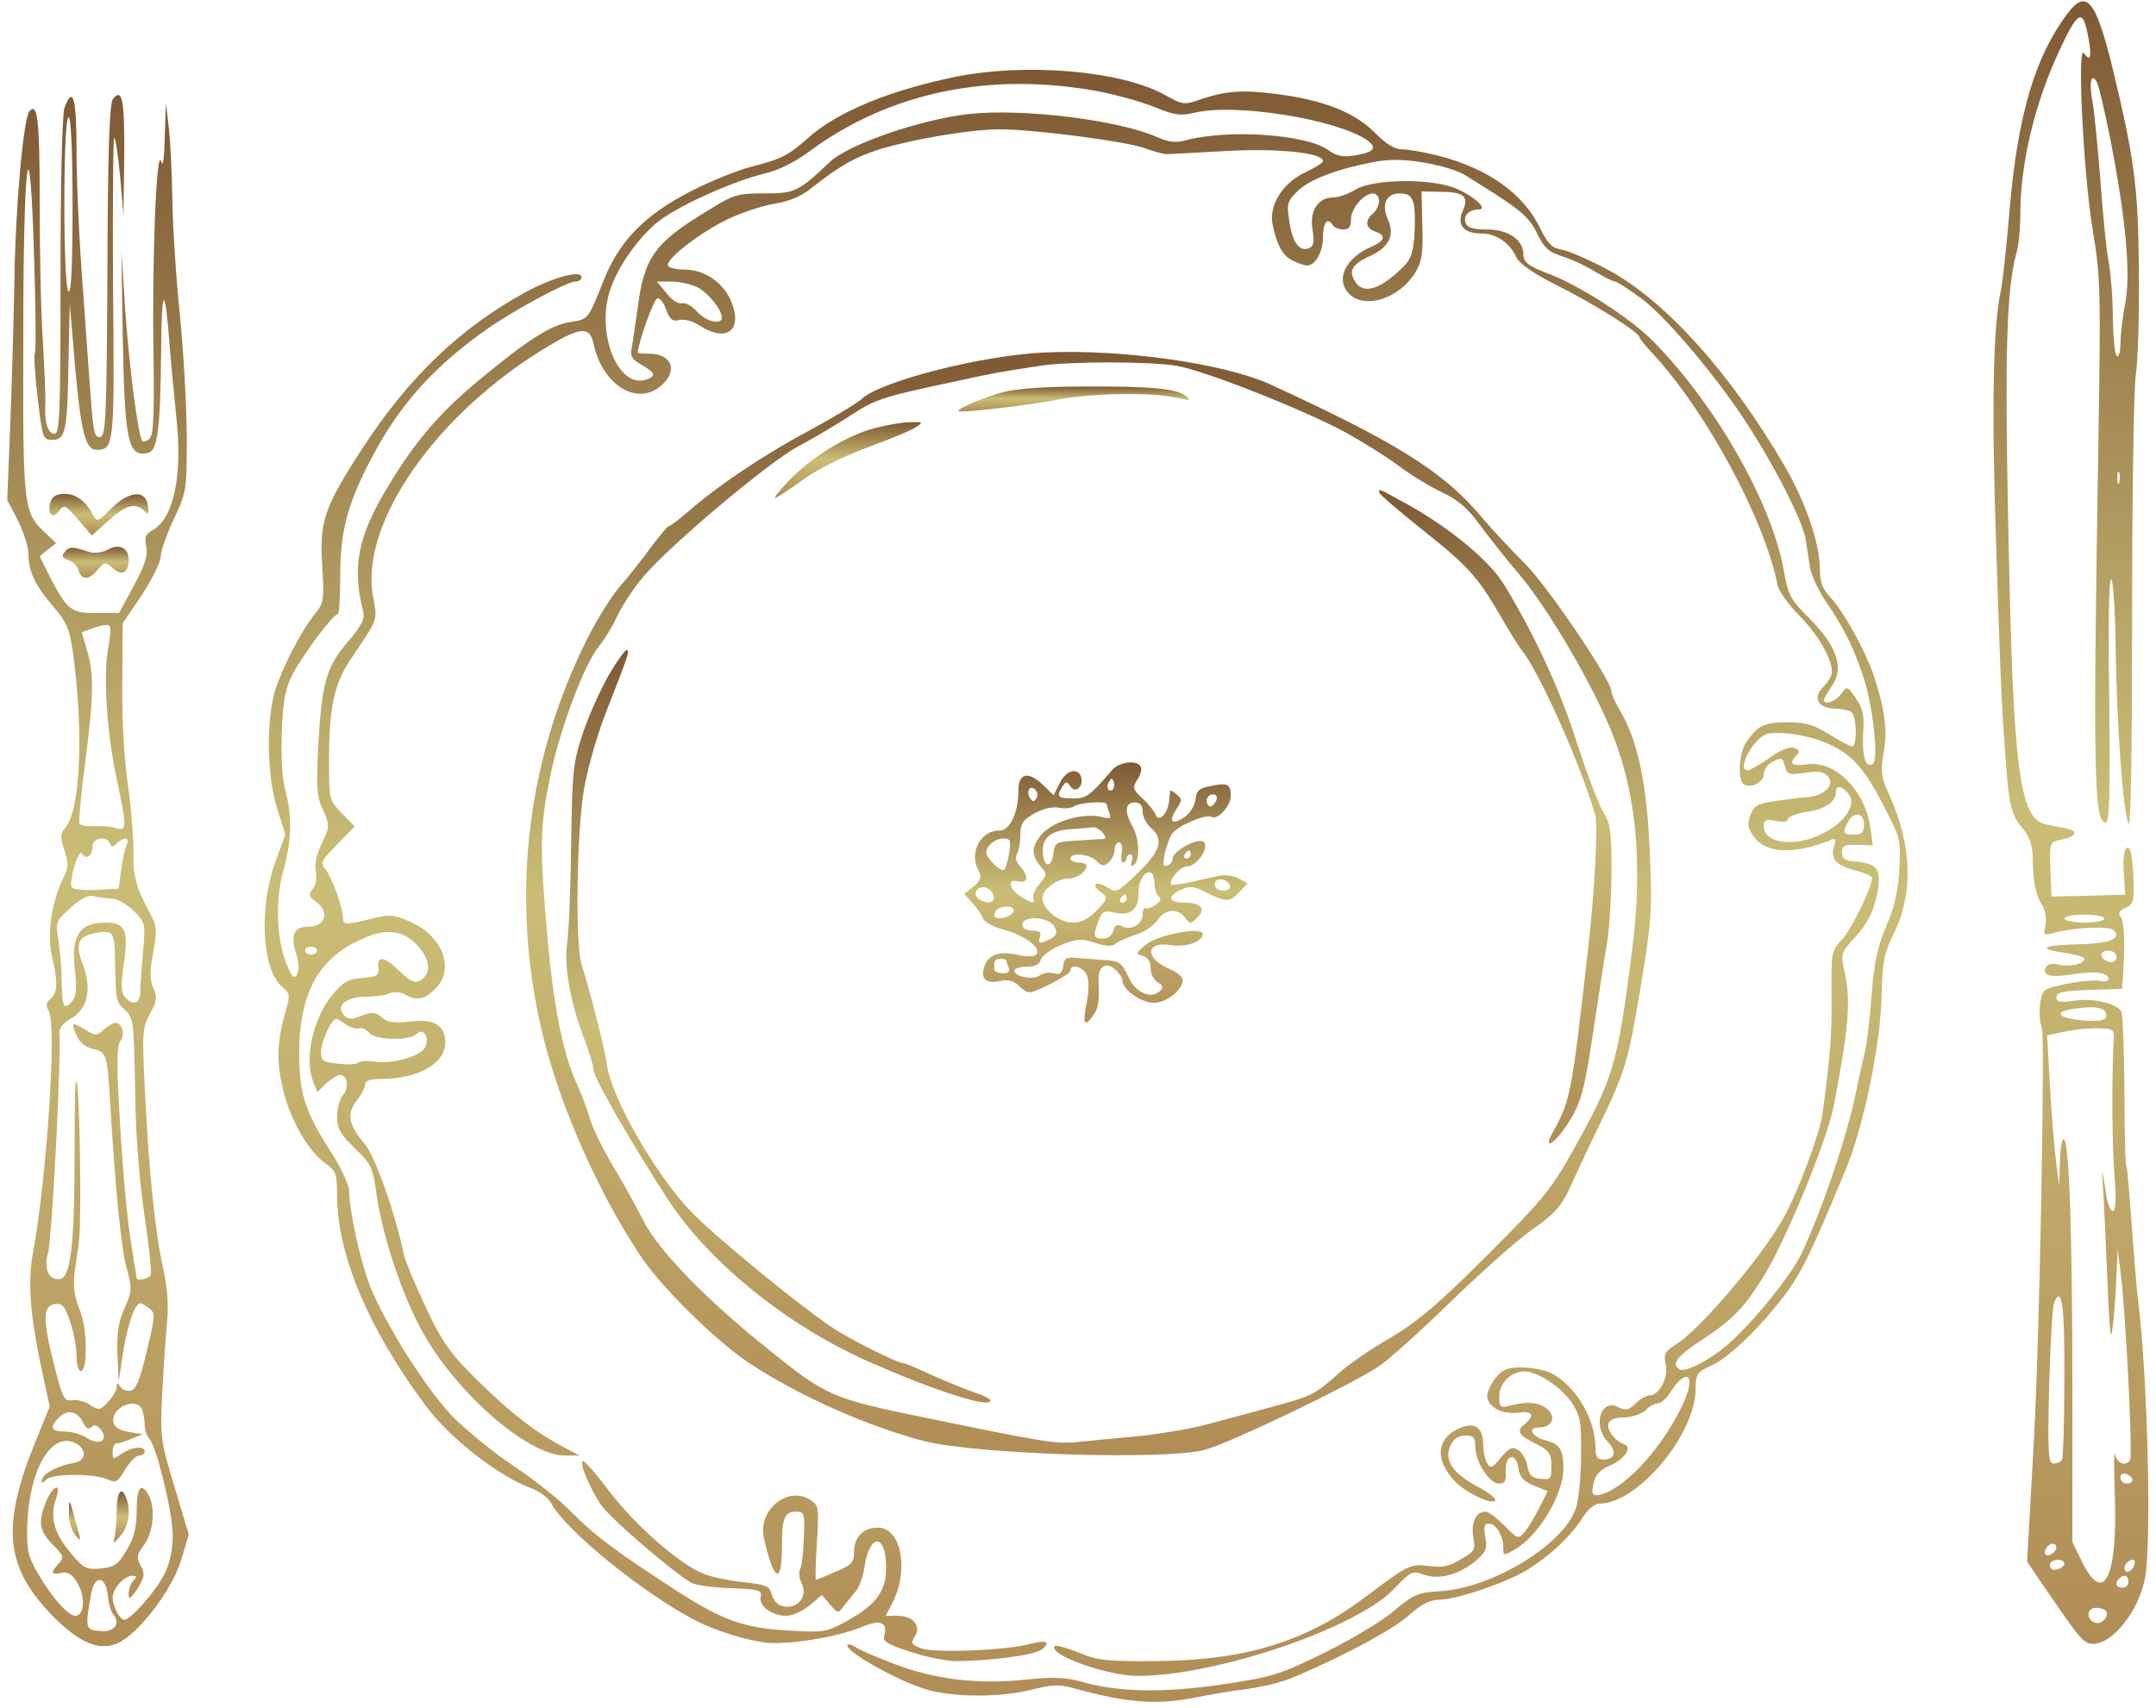
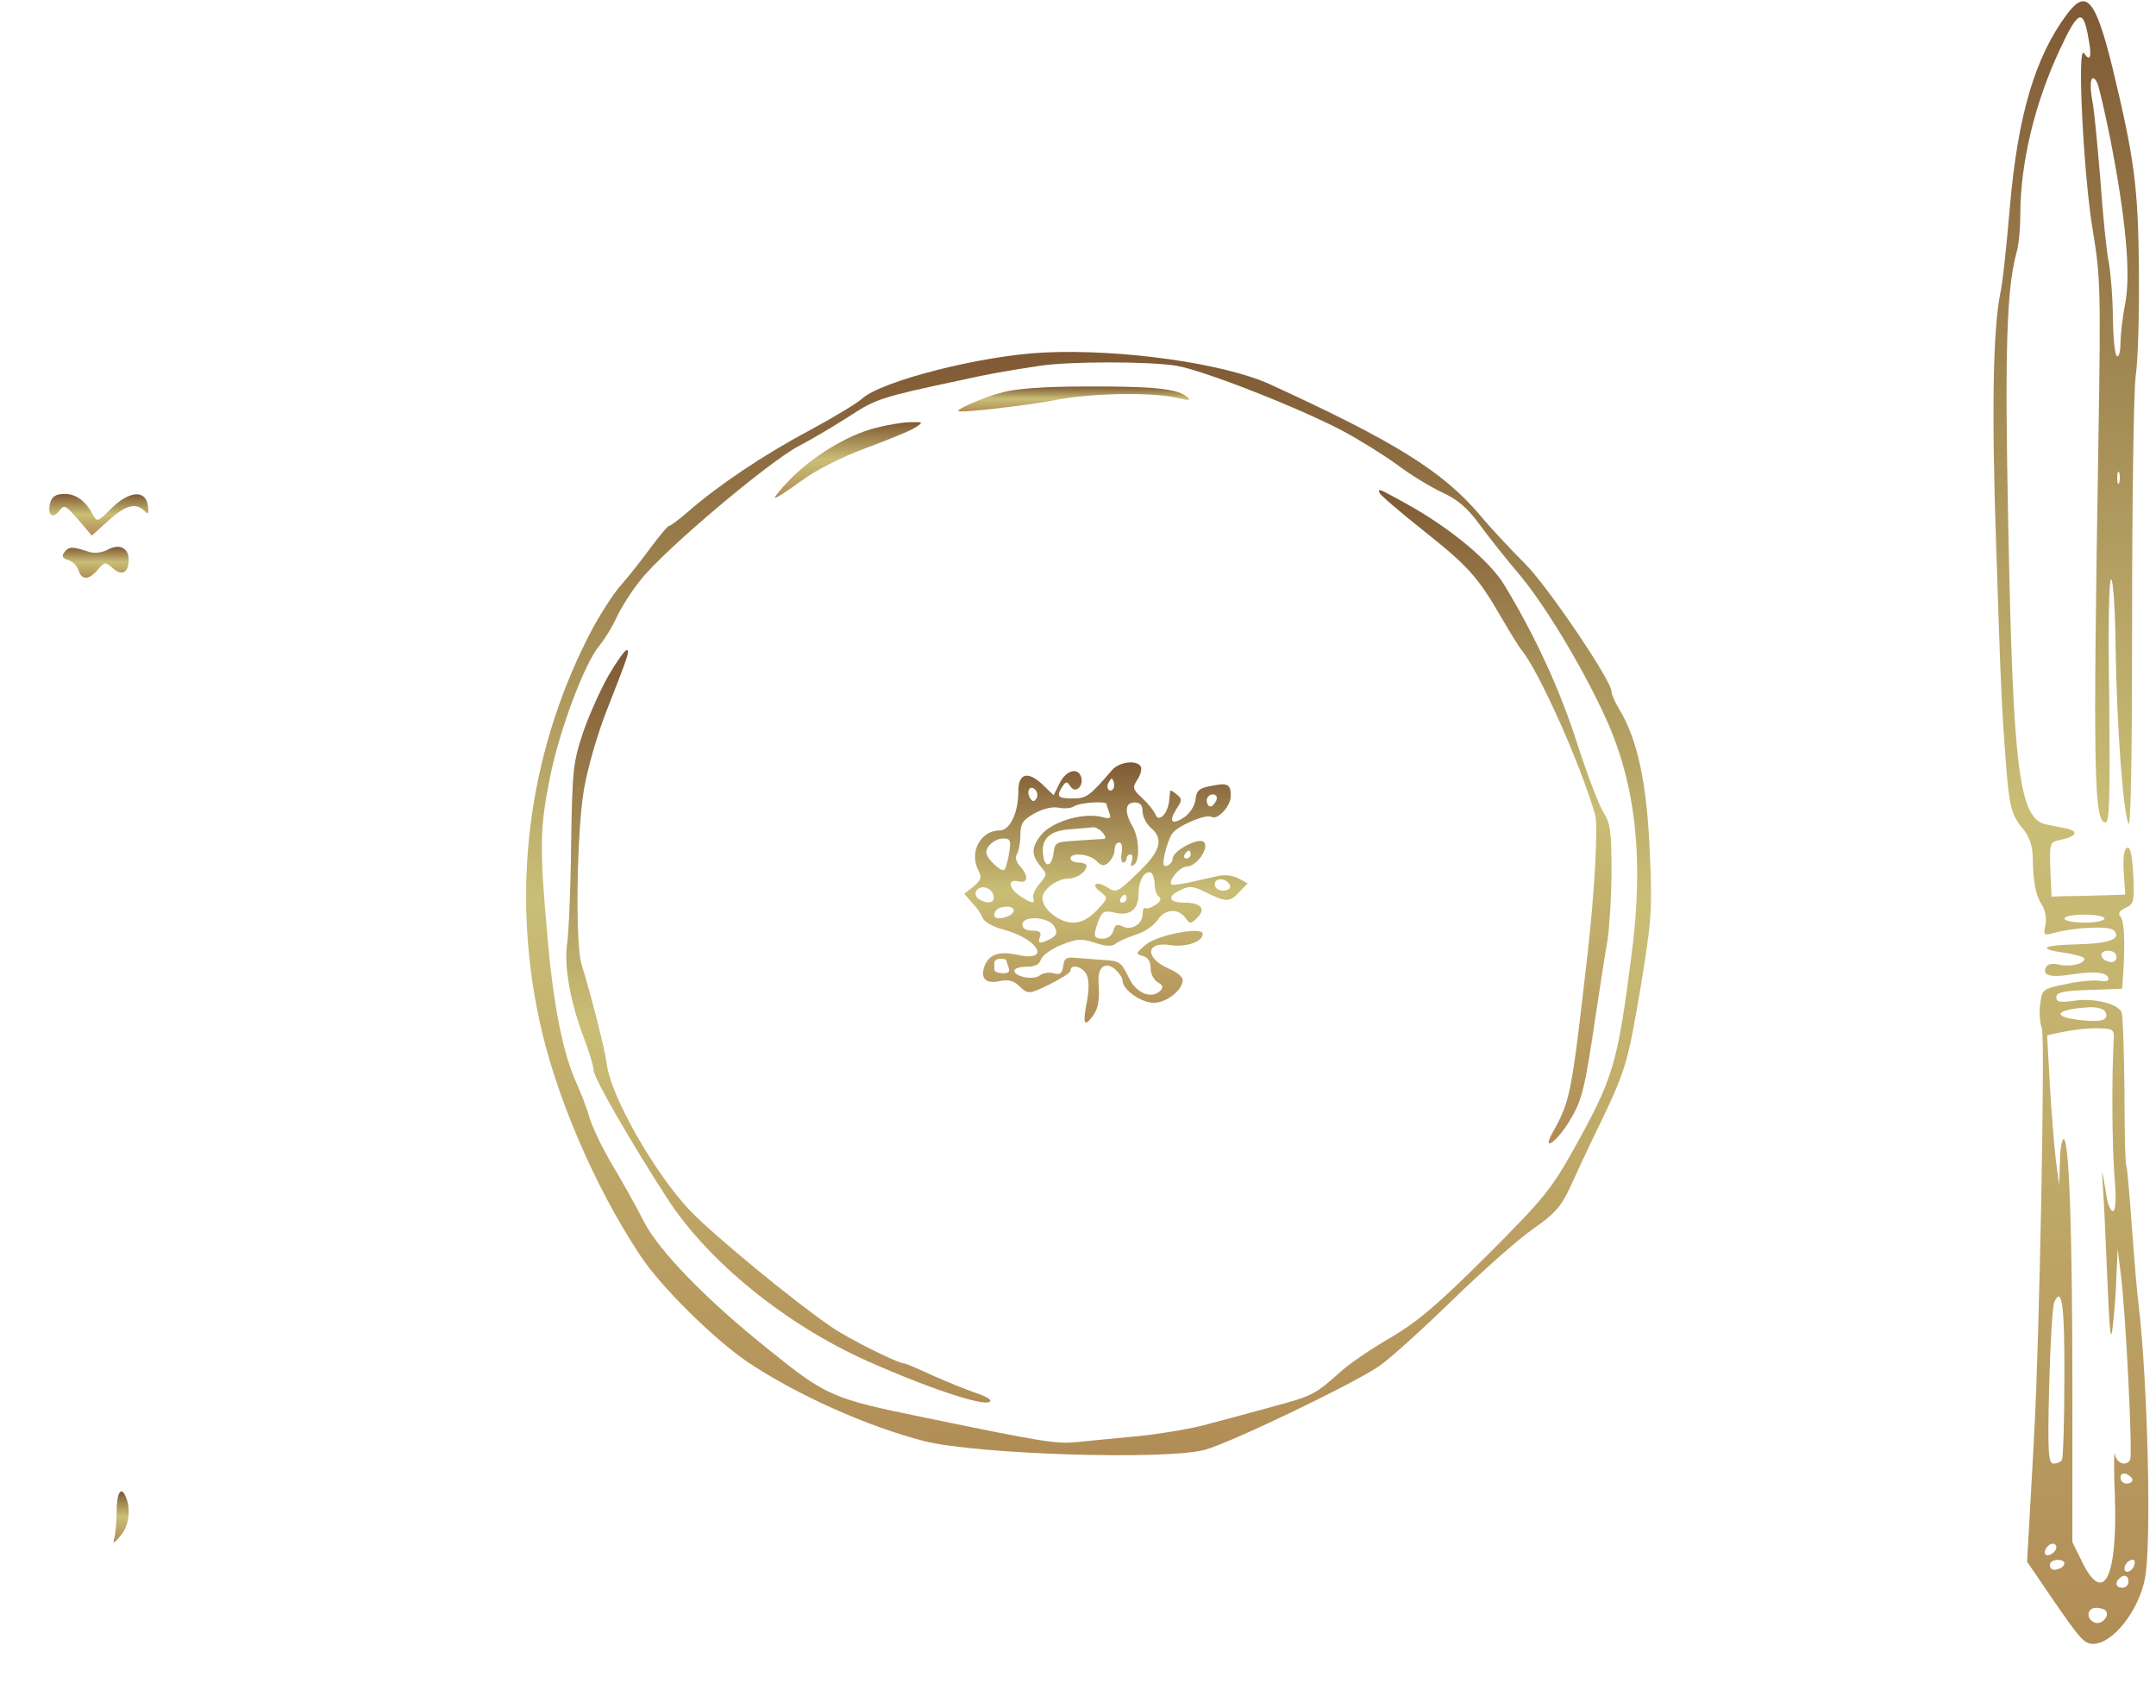
<svg xmlns="http://www.w3.org/2000/svg" width="231" height="183" viewBox="0 0 231 183" fill="none">
  <path d="M221.483 1.493C218.048 6.087 216.201 12.314 215.342 22.19C214.999 26.226 214.569 30.391 214.312 31.465C213.539 35.372 213.367 44.046 213.882 58.731C214.355 73.116 214.441 75.778 214.956 82.176C215.256 86.341 215.557 87.457 216.716 88.788C217.403 89.604 217.747 90.549 217.79 91.751C217.833 94.542 218.09 95.873 218.735 96.904C219.121 97.462 219.293 98.364 219.164 99.094C218.906 100.253 218.949 100.296 220.152 99.953C222.513 99.352 225.991 99.223 226.464 99.695C227.365 100.597 226.034 101.112 222.728 101.198C218.863 101.284 218.176 101.67 221.139 102.1C222.341 102.271 223.329 102.572 223.329 102.744C223.329 103.302 221.783 103.645 220.624 103.388C219.98 103.216 219.422 103.302 219.25 103.603C218.692 104.547 219.679 104.805 222.041 104.418C224.488 104.032 225.905 104.204 225.905 104.934C225.905 105.148 225.476 105.234 224.961 105.105C224.403 105.02 222.814 105.148 221.397 105.449C218.906 105.964 218.82 106.007 218.606 107.467C218.477 108.283 218.52 109.528 218.778 110.215C219.121 111.332 218.52 143.278 217.962 153.412C217.876 155.173 217.661 159.037 217.489 162L217.189 167.367L219.679 171.017C222.857 175.655 223.286 176.17 224.274 176.17C226.335 176.17 229.126 172.692 229.813 169.171C230.543 165.564 230.113 148.002 229.126 139.714C228.997 138.899 228.696 135.335 228.439 131.771C228.181 128.207 227.924 125.201 227.838 125.029C227.709 124.9 227.623 121.251 227.623 116.914C227.58 112.62 227.451 108.798 227.322 108.498C226.979 107.596 224.317 106.909 222.213 107.252C220.667 107.467 220.323 107.381 220.323 106.866C220.323 106.351 221.053 106.179 223.844 106.093L227.365 105.964L227.494 104.247C227.709 100.64 227.58 98.707 227.194 98.235C226.893 97.892 227.065 97.591 227.752 97.29C228.611 96.904 228.696 96.603 228.568 93.769C228.439 91.665 228.267 90.721 227.924 90.85C227.58 90.935 227.451 91.837 227.537 93.426L227.709 95.873L225.09 95.959C223.63 96.002 221.869 96.045 221.139 96.045L219.808 96.088L219.679 93.168C219.593 90.248 219.593 90.248 220.839 89.991C222.47 89.647 222.771 89.089 221.397 88.788C220.796 88.66 219.851 88.488 219.25 88.359C216.33 87.758 215.686 82.648 215.171 56.369C214.784 37.476 214.999 31.078 216.029 27.171C216.287 26.355 216.459 24.508 216.459 23.091C216.459 17.466 218.005 11.025 220.753 5.186C222.685 1.063 223.2 0.892 223.758 4.069C224.145 6.087 223.973 6.689 223.286 5.701C222.513 4.627 223.243 18.926 224.231 24.723C225.047 29.618 225.09 31.078 224.832 47.137C224.231 83.163 224.36 88.144 225.605 88.144C226.034 88.144 226.077 85.096 225.991 75.005C225.862 67.19 225.948 61.951 226.206 62.08C226.421 62.209 226.635 65.558 226.678 69.552C226.807 77.796 227.451 86.856 228.052 88.273C228.31 88.874 228.439 80.802 228.439 66.245C228.439 53.621 228.611 41.899 228.825 40.267C229.083 38.592 229.212 33.483 229.169 28.888C229.083 20 228.696 17.037 226.335 7.247C224.531 -0.053 223.544 -1.255 221.483 1.493ZM226.077 14.761C227.752 23.306 228.31 29.232 227.709 32.495C227.408 33.998 227.194 35.93 227.194 36.789C227.194 37.691 227.022 38.292 226.807 38.163C226.592 38.034 226.421 36.231 226.378 34.17C226.378 32.066 226.163 29.403 225.948 28.158C225.691 26.956 225.304 23.005 225.047 19.356C224.746 15.749 224.403 11.927 224.188 10.854C223.801 8.835 224.059 7.719 224.66 8.793C224.875 9.136 225.476 11.841 226.077 14.761ZM227.065 51.732C226.936 52.032 226.85 51.818 226.85 51.217C226.85 50.615 226.936 50.401 227.065 50.658C227.151 50.959 227.151 51.474 227.065 51.732ZM225.476 98.45C225.476 98.665 224.531 98.879 223.329 98.879C222.17 98.879 221.182 98.665 221.182 98.45C221.182 98.192 222.17 98.02 223.329 98.02C224.531 98.02 225.476 98.192 225.476 98.45ZM226.764 102.572C226.764 102.958 226.464 103.173 226.034 103.087C224.961 102.873 224.832 101.885 225.862 101.885C226.378 101.885 226.764 102.143 226.764 102.572ZM225.605 108.498C225.948 109.356 225.133 109.571 222.771 109.313C219.593 108.927 220.366 108.111 224.016 107.939C224.832 107.939 225.476 108.154 225.605 108.498ZM226.464 111.546C226.249 115.454 226.292 122.753 226.55 126.017C226.764 128.55 226.678 129.795 226.378 129.795C226.163 129.795 225.862 129.151 225.734 128.378C225.218 125.244 225.133 124.943 225.304 127.004C225.39 128.164 225.605 132.629 225.777 136.88C226.034 143.021 226.163 144.094 226.378 142.033C226.55 140.616 226.721 138.212 226.764 136.666L226.893 133.875L227.237 136.623C227.752 140.616 228.525 155.988 228.224 156.461C227.795 157.191 226.807 156.847 226.592 155.86C226.507 155.344 226.464 157.32 226.592 160.282C226.893 168.956 225.433 172.048 223.157 167.539L222.041 165.263V149.161C222.041 131.9 221.697 122.066 221.096 122.066C220.924 122.066 220.71 123.183 220.71 124.514L220.624 127.004L220.28 124.428C220.109 123.011 219.808 119.404 219.636 116.398L219.336 110.945L220.366 110.73C222.084 110.344 223.887 110.129 225.261 110.215C226.421 110.258 226.55 110.387 226.464 111.546ZM221.182 147.787C221.182 152.339 221.053 156.246 220.924 156.461C220.796 156.675 220.409 156.847 220.023 156.847C219.465 156.847 219.379 155.817 219.55 148.56C219.679 144.051 219.894 139.972 220.109 139.543C220.924 137.696 221.225 140.015 221.182 147.787ZM228.482 158.608C228.482 158.822 228.181 158.994 227.838 158.994C227.494 158.994 227.194 158.694 227.194 158.35C227.194 157.964 227.451 157.835 227.838 157.964C228.181 158.135 228.482 158.393 228.482 158.608ZM220.323 165.822C220.323 166.337 219.465 166.895 219.164 166.594C218.863 166.294 219.422 165.435 219.937 165.435C220.152 165.435 220.323 165.607 220.323 165.822ZM221.182 167.539C221.182 168.054 219.98 168.484 219.722 168.054C219.593 167.84 219.593 167.582 219.765 167.41C220.152 167.024 221.182 167.11 221.182 167.539ZM228.654 167.797C228.396 168.484 227.623 168.698 227.623 168.097C227.623 167.625 228.095 167.153 228.525 167.153C228.739 167.153 228.782 167.453 228.654 167.797ZM228.052 169.514C228.052 169.858 227.752 170.158 227.408 170.158C226.721 170.158 226.55 169.643 227.065 169.171C227.537 168.656 228.052 168.827 228.052 169.514ZM225.648 172.649C226.034 173.25 225.133 174.152 224.445 173.894C223.458 173.508 223.587 172.305 224.574 172.305C225.047 172.305 225.519 172.477 225.648 172.649Z" fill="url(#paint0_linear_927_392)" />
-   <path d="M102.155 8.277C95.199 9.737 89.789 11.97 86.654 14.718C84.379 16.736 83.734 17.037 80.385 17.895C78.925 18.282 75.963 19.484 73.901 20.558C69.092 23.048 66.387 25.796 64.712 29.961C62.995 34.298 63.038 34.212 61.105 34.513C59.13 34.77 56.468 36.445 51.315 40.739C47.021 44.303 44.402 47.395 41.482 52.29C38.348 57.485 37.703 60.749 38.906 65.515C39.12 66.288 38.734 67.061 37.274 68.778C34.955 71.484 34.483 73.115 34.097 79.986C33.882 84.408 33.925 85.396 34.612 86.813C35.342 88.488 35.342 88.573 34.483 90.377C33.925 91.536 33.667 92.653 33.839 93.426C33.968 94.113 33.839 94.885 33.495 95.272C33.023 95.873 33.066 96.088 33.925 96.689C35.342 97.762 34.827 99.308 33.066 99.308C31.477 99.308 31.091 100.167 31.735 102.228C32.036 103.13 32.078 103.989 31.821 104.418C31.52 104.976 31.306 104.762 30.747 103.43C29.631 100.725 29.459 96.517 30.361 93.297C31.263 90.076 31.306 87.457 30.576 84.709C30.232 83.549 30.103 81.102 30.189 78.483C30.318 75.048 30.576 73.802 31.349 72.257C32.465 70.153 35.685 65.816 36.201 65.816C36.33 65.816 36.458 63.926 36.458 61.608C36.458 56.798 37.274 53.836 40.022 48.683C42.985 43.187 46.549 39.236 52.217 35.243C55.094 33.225 60.762 30.176 61.621 30.176C62.007 30.176 62.308 29.961 62.308 29.704C62.308 28.888 59.302 29.704 56.339 31.292C49.297 35.157 43.844 40.353 38.777 48.125C34.698 54.437 34.225 55.854 34.526 60.706C34.741 64.227 34.698 64.613 33.796 65.73C32.336 67.49 30.232 71.526 29.459 74.06C28.515 77.28 28.6 83.12 29.674 86.598L30.576 89.432L29.459 92.481C27.699 97.462 28.085 104.032 30.275 105.792C31.048 106.436 31.091 106.694 30.662 108.154C29.674 111.546 29.588 113.693 30.318 116.742C31.134 120.091 33.023 123.354 34.87 124.685C36.029 125.501 36.115 125.802 36.115 128.206C36.158 134.518 39.464 142.333 45.519 150.535C48.095 154.056 53.376 158.178 56.855 159.466C57.799 159.81 58.787 160.54 59.087 161.141C60.547 163.975 69.092 170.888 74.546 173.679C76.606 174.753 79.956 175.783 82.06 176.041C84.464 176.298 89.789 175.44 92.322 174.366C94.341 173.507 95.156 173.851 94.727 175.354C94.555 175.912 95.156 176.255 97.561 177.028C99.236 177.587 101.425 178.016 102.413 178.016C105.977 178.016 110.786 177.372 111.559 176.814C112.676 175.998 112.117 175.697 110.4 176.17C107.995 176.857 100.051 177.2 98.677 176.642C97.647 176.255 97.561 176.084 98.033 175.354C98.72 174.237 97.819 173.164 96.187 173.164H94.899L95.586 171.833C97.432 168.312 96.573 163.717 94.083 163.717C92.494 163.717 91.507 164.705 91.507 166.336C91.507 167.453 91.249 167.711 89.531 168.441C88.458 168.913 87.513 169.299 87.427 169.299C87.341 169.299 87.384 167.882 87.47 166.165C87.771 161.57 87.728 161.398 86.955 160.84C84.55 159.08 81.158 161.742 81.845 164.834C82.876 169.428 83.777 169.943 83.777 165.864C83.777 162.73 84.035 162 85.28 162C86.182 162 86.225 162.171 86.139 164.662C86.096 166.165 85.924 167.711 85.753 168.097C85.581 168.483 85.624 169.128 85.838 169.557C86.697 171.103 85.323 172.692 83.606 172.047C83.219 171.919 82.79 171.36 82.661 170.802C82.446 169.986 82.06 169.815 79.612 169.557C78.067 169.385 76.134 168.999 75.275 168.612C72.699 167.539 68.062 163.46 65.271 159.81C63.854 157.92 62.565 156.46 62.437 156.589C62.093 156.89 63.124 159.294 64.326 161.184C65.271 162.644 72.227 168.612 74.116 169.643C74.631 169.9 76.521 170.158 78.367 170.201C81.33 170.33 81.673 170.416 81.502 171.103C81.244 172.09 82.704 173.164 84.25 173.164C84.894 173.164 86.01 172.649 86.74 172.047L88.071 170.931L88.93 171.962C89.789 172.949 89.789 172.949 90.433 172.09C90.82 171.618 91.378 170.888 91.721 170.502C92.065 170.072 92.494 168.913 92.623 167.925C93.181 164.232 94.942 164.318 94.942 168.011C94.942 170.545 93.825 172.047 90.648 173.765C88.544 174.924 88.157 174.967 84.679 174.753C79.698 174.495 77.465 173.679 72.398 170.416C65.915 166.208 63.725 164.576 61.277 162.086C60.075 160.84 57.241 158.564 54.965 157.062C52.732 155.559 49.727 153.111 48.31 151.608C45.476 148.56 41.353 141.99 39.679 137.911C38.648 135.334 37.446 129.924 37.403 127.605C37.403 127.004 36.587 125.244 35.642 123.741C32.98 119.661 32.207 117.6 32.078 114.165C31.821 106.866 33.839 102.786 38.863 100.596C41.482 99.394 43.371 99.695 44.917 101.541C46.12 103.001 46.206 104.332 45.046 105.062C44.445 105.406 44.016 105.234 42.856 104.117C41.182 102.486 40.366 102.357 40.538 103.688C40.623 104.547 40.409 104.676 38.82 104.804C37.317 104.933 36.759 105.234 35.685 106.522C33.538 109.098 32.594 113.349 33.538 115.883L34.011 117.042L34.955 116.098C35.514 115.625 36.158 115.196 36.415 115.196C37.231 115.196 37.446 116.57 36.759 117.343C36.415 117.729 36.115 118.76 36.115 119.619C36.115 120.95 36.458 121.551 38.004 123.054C39.765 124.728 39.936 125.115 40.323 127.863C40.967 132.5 43.157 139.07 45.433 143.02C49.083 149.461 56.64 155.988 60.504 155.988H62.093L60.376 155.086C57.198 153.369 54.836 151.522 51.272 148.044C48.181 144.996 47.451 143.965 45.604 140.058C44.445 137.61 43.414 135.12 43.286 134.518C42.384 130.096 40.151 123.827 39.078 122.581C37.36 120.606 37.102 119.361 38.219 117.944C38.734 117.3 39.12 116.527 39.12 116.226C39.12 115.797 39.679 115.625 40.967 115.625C44.788 115.625 47.708 113.951 47.708 111.761C47.708 109.871 46.506 109.141 43.93 109.485C42.169 109.657 41.525 109.571 40.924 109.055C40.28 108.454 39.936 108.411 38.777 108.841C37.703 109.27 37.317 109.27 36.888 108.841C35.9 107.853 37.059 106.823 39.163 106.823C40.194 106.823 41.396 106.651 41.783 106.436C42.169 106.264 42.856 106.307 43.371 106.565C44.66 107.295 45.519 107.123 46.635 105.964C48.782 103.86 47.451 100.339 43.973 98.793C42.212 98.02 41.74 97.977 40.022 98.406C37.102 99.136 36.759 99.136 36.759 98.45C36.759 97.29 35.557 93.984 34.87 93.168C34.311 92.481 34.397 92.266 36.115 90.506L38.004 88.573L36.63 87.156C35.256 85.739 35.256 85.697 35.256 81.403C35.256 75.863 35.814 73.287 37.532 70.711C40.581 66.159 40.452 66.588 39.979 63.969C38.477 56.068 46.85 44.131 58.916 37.003C62.222 35.028 63.209 34.985 63.596 36.832C64.498 41.169 68.147 43.53 70.724 41.426C72.699 39.837 72.055 37.905 69.564 37.905C68.877 37.905 68.319 37.862 68.319 37.776C68.534 36.273 70.037 32.108 70.423 31.979C70.681 31.894 71.11 32.409 71.368 33.182C71.754 34.255 72.055 34.47 72.785 34.298C73.343 34.169 74.245 34.427 74.975 34.899C77.809 36.746 79.612 35.415 78.367 32.366C77.551 30.305 75.49 28.888 73.343 28.888C72.484 28.888 71.712 28.716 71.583 28.501C71.153 27.857 75.318 24.68 78.281 23.349C79.784 22.662 81.974 21.975 83.133 21.803C84.507 21.588 85.881 21.03 86.912 20.171C90.046 17.724 91.549 16.865 94.212 16.006C97.733 14.933 103.959 13.859 107.093 13.859C110.786 13.859 120.662 15.147 122.637 15.877C123.582 16.221 124.656 16.521 124.999 16.521C125.343 16.521 128.263 16.349 131.483 16.178C137.065 15.877 141.745 16.392 141.745 17.251C141.745 17.466 140.93 17.938 139.985 18.411C137.537 19.484 135.949 21.889 136.335 23.993C136.807 26.311 137.452 27.471 138.611 27.986C139.169 28.244 139.813 28.458 140.028 28.458C140.93 28.458 141.745 26.998 141.745 25.41C141.745 23.821 142.261 23.22 142.819 24.165C142.948 24.379 143.463 24.594 143.935 24.594C144.537 24.594 144.751 24.293 144.751 23.52C144.751 22.318 146.125 20.729 147.113 20.729C147.456 20.729 147.757 21.073 147.757 21.545C147.757 21.975 147.456 22.576 147.113 22.876C146.211 23.606 146.297 24.465 147.328 24.809C148.53 25.195 148.401 25.796 147.027 26.397C144.064 27.643 142.991 30.09 144.665 31.593C146.383 33.139 149.947 31.936 151.622 29.231C152.351 28.029 152.48 27.213 152.394 24.165L152.309 20.515L154.327 20.558C156.86 20.558 157.418 21.073 156.731 22.576C156.044 24.079 156.817 25.023 158.706 25.023C160.295 25.023 161.712 25.968 162.485 27.6C162.829 28.287 164.374 29.36 166.865 30.605C170.729 32.538 175.668 35.629 175.668 36.145C175.668 36.273 176.312 37.089 177.085 37.905C182.881 44.174 189.108 55.768 190.482 62.81C190.61 63.368 191.641 64.828 192.8 65.987C194.818 68.049 196.278 70.582 196.278 72.042C196.278 72.385 195.849 73.115 195.334 73.631C194.174 74.79 194.775 75.906 196.579 75.949C197.266 75.949 198.039 76.121 198.339 76.293C198.941 76.679 199.026 79.986 198.425 79.986C198.211 79.986 197.094 79.384 195.978 78.697C194.346 77.667 193.487 77.409 191.555 77.409C189.022 77.409 188.292 77.753 187.089 79.556C186.316 80.716 186.145 83.635 186.832 84.065C187.605 84.537 188.979 83.807 188.979 82.991C188.979 82.519 189.365 81.961 189.795 81.703C190.911 81.102 190.997 81.145 191.254 82.175C191.469 82.991 191.684 83.077 193.401 82.82C194.861 82.605 195.42 82.691 195.849 83.206C196.622 84.151 195.463 85.31 193.573 85.439C192.843 85.482 191.254 85.697 190.052 85.868C188.249 86.169 187.862 86.383 187.519 87.414C187.175 88.359 187.261 88.788 187.991 89.776C189.236 91.45 192.285 91.579 196.021 90.076C196.665 89.776 196.751 89.862 196.536 90.592C196.064 92.009 196.665 92.739 198.683 93.254C199.714 93.511 200.572 93.898 200.572 94.07C200.572 95.1 198.382 99.566 197.395 100.639C196.235 101.885 196.192 102.013 196.235 106.737C196.278 110.945 196.107 113.178 195.248 119.49C194.904 121.637 192.586 127.906 191.04 130.611C188.807 134.647 182.108 142.505 179.661 144.008C178.373 144.824 178.244 145.082 178.459 146.198C178.802 147.615 177.772 149.547 176.741 149.547C176.397 149.547 175.71 149.934 175.238 150.406C174.508 151.136 174.208 151.179 173.478 150.835C171.545 149.762 170.558 152.725 172.275 154.528C173.263 155.602 173.048 156.418 171.76 156.418C171.159 156.418 170.944 156.117 170.944 155.215C170.944 152.081 168.883 148.56 166.178 147.143C165.534 146.842 164.117 146.541 163.043 146.541C161.498 146.541 160.982 146.756 160.252 147.658C159.737 148.302 159.351 149.161 159.351 149.59C159.351 150.75 160.896 151.608 162.614 151.394C164.16 151.179 164.503 151.651 163.43 152.553C162.442 153.369 162.614 153.755 164.503 154.7C166.006 155.473 166.221 155.773 166.221 157.105C166.221 158.522 166.135 158.607 165.062 158.479C164.117 158.393 163.816 158.092 163.645 157.105C163.516 156.418 163.086 155.645 162.657 155.387C162.013 155.001 161.712 155.129 160.811 156.203C159.952 157.276 159.694 157.405 159.351 156.847C159.136 156.503 158.921 155.602 158.921 154.872C158.921 153.068 158.105 152.381 156.56 152.982C153.897 154.013 153.64 156.418 155.915 158.779C157.204 160.11 160.209 161.441 160.209 160.711C160.209 160.497 159.265 159.81 158.105 159.209C155.572 157.792 154.713 156.46 155.4 154.915C155.744 154.185 156.259 153.841 156.989 153.841C157.891 153.841 158.062 154.056 158.062 155.001C158.062 156.632 159.565 158.994 160.596 158.994C161.24 158.994 161.412 158.693 161.326 157.577C161.283 155.816 162.485 155.645 162.7 157.405C162.829 158.264 163.215 158.736 164.332 159.209L165.834 159.81L164.89 161.656C164.374 162.687 163.687 163.846 163.301 164.232C162.7 164.962 162.571 164.92 161.197 163.503C160.381 162.687 159.479 162 159.179 162C158.148 162 157.59 163.159 157.848 164.705C158.105 166.079 158.019 166.251 156.517 167.109C155.271 167.882 154.498 168.011 153.167 167.839C151.192 167.539 150.849 167.711 146.641 170.888C140.071 175.912 133.587 177.93 123.926 178.016C118.644 178.059 117.614 177.973 115.595 177.114C114.307 176.599 113.148 176.298 113.019 176.384C112.16 177.286 118.601 179.605 121.908 179.605C130.324 179.605 145.481 174.452 149.389 170.244C151.149 168.398 151.321 168.312 152.523 168.741C154.112 169.342 156.302 168.784 158.105 167.281C159.222 166.294 159.394 165.95 159.136 164.705C158.964 163.631 159.007 163.288 159.522 163.288C160.295 163.288 161.068 164.576 161.068 165.864C161.068 166.766 161.068 166.766 162.399 165.993C164.89 164.533 167.509 160.11 167.509 157.405C167.509 155.344 167.123 154.743 165.577 154.356C164.117 153.97 163.602 152.982 164.847 152.982C166.264 152.982 166.779 151.952 165.834 151.05C164.933 150.277 163.773 150.148 161.841 150.621C160.725 150.921 160.639 150.835 160.639 149.633C160.639 148.216 161.927 146.971 163.344 146.971C164.718 146.971 167.251 148.646 168.368 150.277C169.312 151.694 169.441 152.252 169.398 155.945C169.398 158.221 169.141 160.754 168.84 161.656C167.552 165.478 160.081 170.072 154.541 170.502C151.879 170.673 151.493 170.845 149.432 172.563C148.229 173.636 144.88 175.654 142.003 177.071C137.108 179.476 136.464 179.691 131.011 180.506C124.742 181.451 119.718 181.365 115.81 180.206C114.221 179.776 112.847 179.691 110.013 179.991C104.775 180.549 100.18 179.991 95.8 178.317C93.782 177.544 91.893 176.728 91.592 176.47C91.292 176.255 90.948 176.17 90.82 176.255C90.261 176.814 96.101 180.12 99.278 181.065C102.155 181.923 107.351 181.923 110.614 181.065C112.89 180.506 113.448 180.464 115.552 181.065C120.877 182.482 123.754 182.696 127.618 182.009C129.594 181.623 131.826 181.236 132.514 181.151C135.133 180.85 137.28 180.335 138.954 179.605C144.322 177.286 149.174 174.667 150.892 173.164C152.266 171.919 153.21 171.446 154.198 171.446C156.044 171.446 161.54 169.557 163.73 168.183C166.178 166.637 168.282 164.619 169.484 162.773C170.128 161.742 170.858 161.141 171.374 161.141C175.453 161.141 181.636 153.755 181.679 148.86C181.679 147.229 181.808 147.057 183.397 146.327C185.415 145.425 189.108 141.732 191.641 138.211C193.23 135.935 194.131 134.046 197.781 125.287C199.671 120.735 201.517 111.804 201.603 106.608C201.689 103.087 201.86 102.185 202.891 100.081C205.038 95.744 204.866 90.592 202.419 85.181C201.517 83.206 201.474 82.648 201.818 80.673C202.247 78.311 201.946 75.992 200.787 72.471C199.885 69.766 197.524 65.515 196.107 64.012C195.291 63.153 194.99 62.38 194.99 61.049C194.99 58.301 193.53 53.964 191.254 50.014C185.458 40.009 178.373 32.151 172.232 28.888C170.214 27.814 168.024 26.87 167.294 26.741C166.264 26.569 165.834 26.097 165.062 24.551C163.258 20.772 159.522 18.067 153.983 16.65C152.609 16.307 150.892 16.006 150.247 16.006C149.432 16.006 148.487 15.448 147.199 14.117C145.052 12.013 141.788 10.725 136.807 10.08C133.201 9.608 131.397 9.737 128.778 10.596C126.888 11.283 126.76 11.24 124.87 10.209C120.147 7.547 109.799 6.688 102.155 8.277ZM117.871 9.823C119.761 10.209 122.423 10.939 123.754 11.497C125.858 12.356 126.502 12.442 128.091 12.056C132.428 11.068 142.948 12.743 146.34 14.933C147.628 15.791 147.328 16.307 145.181 16.65C143.849 16.865 143.205 16.736 142.261 16.049C139.856 14.374 131.526 13.816 126.931 15.061C125.987 15.319 125.171 15.233 123.926 14.675C119.761 12.829 109.412 11.583 103.744 12.227C98.506 12.829 90.862 15.491 88.887 17.38C85.538 20.558 85.151 20.729 81.931 20.729C78.968 20.729 78.625 20.815 75.619 22.705C70.123 26.054 69.006 27.6 68.319 33.053C68.062 34.899 67.761 36.832 67.675 37.39C67.503 38.12 67.718 38.549 68.749 39.107C70.251 39.966 70.337 40.31 69.178 40.696C66.172 41.641 63.811 35.586 65.399 30.992C66.258 28.416 68.663 25.109 70.767 23.563C73.129 21.846 78.625 19.398 81.974 18.582C83.348 18.282 85.237 17.337 86.783 16.178C95.414 9.823 106.235 7.633 117.871 9.823ZM154.37 17.809C155.314 18.024 156.474 18.454 156.946 18.754C162.872 22.404 163.773 23.134 164.675 24.98C165.448 26.569 165.877 26.998 167.509 27.514C168.583 27.857 170.171 28.63 171.03 29.188C171.932 29.704 172.834 30.176 173.048 30.176C173.263 30.176 174.551 31.035 175.968 32.065C178.158 33.74 182.237 38.377 185.586 43.058C189.108 47.953 193.101 55.51 193.487 57.872C193.573 58.559 193.788 59.89 193.917 60.749C194.046 61.608 194.818 63.282 195.591 64.399C197.524 67.233 198.597 69.38 199.671 72.6C200.701 75.82 201.302 81.445 200.658 81.875C199.885 82.347 199.499 81.145 199.628 78.569C199.756 76.593 199.585 75.863 198.812 74.79C197.91 73.502 197.91 73.502 197.266 74.361C196.708 75.176 195.42 75.606 195.42 75.005C195.42 74.876 195.806 74.189 196.278 73.502C197.609 71.655 196.837 69.251 193.917 66.331C191.813 64.227 191.598 63.797 191.126 61.178C189.88 54.007 183.912 43.487 177.17 36.617C174.852 34.212 169.312 30.648 166.092 29.403C163.773 28.544 163.215 28.115 163.215 27.213C163.215 25.71 161.583 24.594 159.394 24.594C157.848 24.594 157.204 24.422 157.032 23.864C156.731 23.134 157.418 22.447 158.449 22.447C159.436 22.447 158.062 21.116 156.13 20.257C153.597 19.098 147.199 19.141 145.266 20.3C144.494 20.772 143.42 21.159 142.862 21.159C141.23 21.159 140.286 22.576 140.629 24.594C140.844 25.968 140.758 26.397 140.2 26.612C139.212 26.998 138.439 25.925 138.139 23.649C137.838 21.803 137.924 21.545 139.126 20.386C140.414 19.183 143.42 18.067 147.328 17.337C149.346 16.951 151.579 17.122 154.37 17.809ZM151.45 21.803C151.622 22.404 151.622 23.993 151.536 25.324C151.364 27.428 151.106 27.943 149.775 29.145C147.757 30.992 146.125 31.464 145.309 30.348C144.408 29.102 144.794 28.33 146.812 27.428C148.83 26.483 149.475 25.195 148.702 23.52C147.972 21.932 148.53 20.729 149.947 20.729C150.892 20.729 151.235 20.987 151.45 21.803ZM74.717 30.777C75.919 31.421 77.337 33.182 77.337 34.041C77.337 34.856 75.619 34.47 74.674 33.396C74.159 32.795 73.429 32.409 73.085 32.495C72.699 32.623 71.969 32.151 71.411 31.421L70.38 30.176H71.969C72.828 30.176 74.073 30.477 74.717 30.777ZM196.278 79.9C198.597 81.016 199.971 82.648 202.075 86.856C203.621 89.819 203.664 90.119 203.492 93.254C203.363 95.53 202.934 97.333 202.075 99.308C201.173 101.455 200.787 103.173 200.529 106.608C200.358 109.098 200.014 111.889 199.799 112.834C199.542 113.779 199.155 115.582 198.898 116.87C197.91 121.766 195.248 129.623 193.015 134.347C191.899 136.751 187.433 142.205 184.857 144.309C182.881 145.94 180.52 147.1 179.961 146.756C179.017 146.198 179.661 145.339 182.366 143.579C185.715 141.389 186.918 140.101 189.065 136.623C191.426 132.715 195.72 122.281 196.45 118.631C198.125 109.957 198.339 107.166 197.567 103.817C197.223 102.228 197.266 102.056 198.855 100.339C200.014 99.051 200.615 97.891 201.045 96.174C201.689 93.254 201.259 92.567 198.941 92.352C197.695 92.266 197.352 92.052 197.352 91.365C197.352 90.635 197.609 90.506 199.026 90.549L200.658 90.592L200.401 88.745C199.885 84.752 196.579 81.445 193.616 81.918C191.942 82.132 191.598 81.832 192.5 80.93C192.886 80.544 192.8 80.372 192.242 80.157C191.77 79.986 190.825 80.329 189.58 81.231C188.506 81.961 187.476 82.562 187.261 82.562C185.93 82.562 188.034 78.826 189.494 78.612C191.254 78.354 194.303 78.912 196.278 79.9ZM198.168 85.267C198.855 86.341 197.567 88.187 195.334 89.303C192.371 90.849 188.979 90.42 188.979 88.573C188.979 87.886 189.193 87.758 190.267 87.972C191.04 88.144 191.555 88.058 191.555 87.8C191.555 87.543 192.414 87.199 193.487 87.028C195.548 86.727 196.708 85.954 196.708 84.838C196.708 84.065 197.567 84.279 198.168 85.267ZM199.714 88.359C199.714 89.218 199.499 89.432 198.64 89.432C197.438 89.432 197.395 89.303 197.996 88.101C198.64 86.899 199.714 87.071 199.714 88.359ZM33.968 101.885C33.968 102.099 33.667 102.314 33.324 102.314C32.98 102.314 32.68 102.099 32.68 101.885C32.68 101.627 32.98 101.455 33.324 101.455C33.667 101.455 33.968 101.627 33.968 101.885ZM37.102 109.828C37.575 110.129 38.176 110.301 38.434 110.215C38.734 110.086 39.249 110.301 39.55 110.687C40.194 111.46 43.844 111.589 44.617 110.816C45.39 110.043 46.077 111.202 45.519 112.276C45.003 113.221 41.955 114.079 40.151 113.779C39.421 113.65 38.605 113.693 38.434 113.865C38.219 114.079 37.231 114.122 36.244 113.994C34.612 113.822 34.397 113.693 34.397 112.748C34.397 111.632 35.514 109.184 36.029 109.184C36.201 109.184 36.673 109.485 37.102 109.828ZM180.477 150.105C178.459 154.7 174.465 159.209 171.717 160.11C170.601 160.454 170.429 160.196 170.772 158.822C170.944 158.049 171.545 157.448 172.49 157.062C174.036 156.418 174.938 155.086 174.036 154.786C173.091 154.485 172.189 153.326 172.318 152.639C172.404 152.167 172.962 151.909 174.036 151.909C174.895 151.866 175.925 151.522 176.312 151.136C176.698 150.707 177.299 150.406 177.6 150.406C177.943 150.406 178.544 149.891 178.974 149.204C180.648 146.584 181.722 147.229 180.477 150.105Z" fill="url(#paint1_linear_927_392)" />
-   <path d="M12.111 10.596C11.725 11.025 11.553 16.221 11.51 28.931C11.424 44.861 11.338 46.708 10.737 46.836C10.179 46.922 10.007 46.364 9.793 43.401C9.621 41.426 9.234 35.887 8.891 31.035C8.504 26.183 8.204 19.57 8.204 16.306C8.204 10.467 7.817 9.093 6.916 11.54C6.658 12.184 6.486 19.613 6.486 29.575C6.486 44.217 6.4 46.493 5.842 46.493C5.112 46.493 4.726 45.162 4.855 43.272C4.898 42.542 4.769 39.58 4.597 36.617C4.382 33.654 4.253 26.956 4.253 21.717C4.253 12.914 4.039 10.982 3.18 11.884C2.536 12.528 1.677 21.717 1.548 29.747C1.462 34.599 1.248 41.941 1.076 46.063L0.775 53.578L1.935 55.811C2.536 57.056 3.051 58.645 3.051 59.332C3.051 61.221 3.695 62.638 5.67 64.957C7.173 66.717 7.474 67.447 7.817 69.981C8.977 78.225 8.633 86.813 7.002 88.702C6.443 89.303 6.443 89.69 6.873 91.064C7.345 92.438 7.345 92.953 6.83 93.984C5.542 96.56 5.026 100.038 5.542 102.357C6.229 105.234 6.186 106.393 5.413 107.037C4.941 107.424 4.898 107.767 5.241 108.411C6.1 110 4.983 126.532 3.524 134.304C2.965 137.267 3.223 140.788 4.339 146.155L5.327 150.749L3.781 154.528C0.045 163.76 0.561 168.097 5.885 173.421C8.59 176.084 10.651 176.942 12.541 176.127C14.731 175.225 18.338 170.544 19.368 167.324L20.227 164.447L18.681 159.294C17.178 154.27 17.135 153.97 17.393 149.161C17.522 146.413 17.779 142.977 17.908 141.518C18.08 139.8 17.908 137.782 17.479 135.935C16.62 132.071 15.976 125.802 15.546 117.257C15.203 110.644 15.246 110.172 16.062 108.669C16.792 107.295 16.878 106.866 16.448 105.964C16.062 105.105 16.019 104.203 16.405 102.142C16.835 99.866 16.792 99.265 16.233 98.192C14.559 95.057 14.258 94.07 14.301 91.278C14.301 89.647 14.044 86.426 13.7 84.065C13.314 81.488 13.056 77.194 13.099 73.287L13.142 66.803L15.203 63.754C16.319 62.037 17.221 60.191 17.221 59.632C17.221 59.074 17.865 57.271 18.595 55.682C19.969 52.805 20.012 52.547 20.012 46.922C20.012 43.745 19.669 37.819 19.282 33.826C18.853 29.79 18.509 24.207 18.466 21.373C18.423 18.539 18.252 15.061 18.08 13.644L17.779 11.068L17.651 14.718C17.608 17.122 17.436 17.981 17.264 17.294C16.749 15.662 16.276 28.244 16.448 37.991C16.534 44.26 16.448 46.579 16.062 46.965C15.761 47.266 15.418 47.395 15.246 47.266C14.816 46.793 13.829 39.279 13.399 32.967L13.013 26.956L13.142 35.758C13.357 47.352 13.7 48.983 15.804 48.554C16.878 48.339 17.178 46.278 17.264 37.69C17.307 30.391 17.694 30.348 18.209 37.476C18.338 39.021 18.638 42.285 18.896 44.732C19.583 51.044 18.595 55.596 16.319 56.841C15.589 57.228 15.461 57.571 15.675 58.602C15.847 59.546 15.546 60.534 14.344 62.767L12.755 65.687H10.308C7.603 65.73 7.173 65.386 5.198 61.522L4.253 59.632L5.112 58.902L6.014 58.215L4.941 57.185C2.493 54.909 2.45 54.608 2.493 36.402C2.493 16.779 3.18 11.755 3.652 27.514C3.824 33.01 3.867 37.647 3.738 37.819C3.609 38.034 3.738 40.181 4.039 42.671C4.554 47.008 4.597 47.137 5.628 47.137C7.045 47.137 7.216 46.192 7.345 38.549L7.474 32.538L8.032 39.193C8.676 46.321 9.149 48.21 10.351 48.21C12.24 48.21 12.283 47.695 12.111 30.648C12.068 21.76 12.111 14.632 12.24 14.761C12.412 14.889 12.67 16.822 12.884 19.055L13.228 23.091L13.314 16.779C13.357 10.639 13.099 9.393 12.111 10.596ZM7.774 22.06C7.774 28.244 7.646 31.421 7.345 31.249C6.744 30.906 6.744 12.571 7.345 12.571C7.603 12.571 7.774 16.006 7.774 22.06ZM11.596 69.465C11.038 72.256 11.424 78.397 12.498 83.464C13.614 88.702 13.614 89.132 12.412 88.745C11.854 88.573 10.823 88.487 10.05 88.53C9.32 88.573 8.59 88.445 8.504 88.273C8.419 88.058 8.676 85.224 9.106 81.918C10.05 74.618 10.093 72.213 9.32 69.68L8.762 67.748L10.093 67.275C10.823 67.018 11.553 66.889 11.725 67.061C11.897 67.19 11.811 68.263 11.596 69.465ZM11.768 90.377C11.94 90.806 12.068 90.806 12.541 90.377C13.357 89.604 13.915 89.733 13.571 90.591C13.357 91.021 13.099 92.223 12.97 93.297L12.713 95.229L10.394 95.358C9.106 95.444 7.903 95.315 7.732 95.143C7.517 94.928 7.646 93.941 7.946 92.91C8.29 91.751 8.633 91.193 8.805 91.493C9.234 92.223 9.921 91.708 9.921 90.677C9.921 89.776 11.424 89.518 11.768 90.377ZM11.982 96.302C12.541 96.302 13.571 96.904 14.301 97.591C15.589 98.879 15.589 98.965 15.332 102.013C15.16 103.731 15.031 105.62 15.031 106.264C15.031 107.595 14.215 107.853 13.357 106.823C12.97 106.35 12.927 105.491 13.271 103.302C13.786 99.652 13.443 98.879 11.296 98.879C8.462 98.879 7.603 100.253 8.032 104.032C8.247 105.835 8.161 106.78 7.774 107.252C6.873 108.325 6.658 107.982 6.615 105.406C6.615 104.074 6.443 102.013 6.272 100.854C5.928 98.793 5.971 98.707 7.56 97.29C8.719 96.26 9.492 95.873 10.093 96.045C10.608 96.174 11.424 96.302 11.982 96.302ZM12.326 102.958C12.412 107.338 12.412 107.338 13.443 108.282C14.301 109.098 14.344 109.614 14.473 116.57C14.516 121.379 14.902 126.188 15.461 130.139C15.976 133.531 16.276 136.451 16.148 136.665C15.933 137.052 14.645 137.309 14.645 136.966C14.645 136.923 14.43 135.721 14.215 134.304C13.571 130.525 13.099 125.244 12.67 116.999C12.498 113.736 12.584 111.975 12.884 111.589C13.443 110.945 13.099 109.614 12.369 109.614C12.111 109.614 11.553 109.957 11.124 110.344C10.351 111.031 10.222 111.031 9.063 110.301C7.646 109.485 7.56 109.528 8.247 111.074C8.547 111.718 9.234 112.276 9.964 112.405C11.424 112.748 11.51 113.006 11.811 118.416C12.412 128.078 13.013 134.046 13.614 136.064C14.172 138.125 14.13 138.426 13.314 140.272C12.67 141.775 12.498 142.935 12.584 145.124L12.713 148.044L13.228 144.695C13.743 141.732 14.473 139.628 15.074 139.671C15.203 139.671 15.589 139.929 16.019 140.229C16.663 140.745 16.62 141.088 15.718 144.824C14.988 147.915 14.559 148.946 14.001 149.032C13.571 149.118 13.099 148.946 12.884 148.603C12.584 148.13 12.498 148.173 12.498 148.645C12.498 148.989 12.068 149.719 11.596 150.234C10.737 151.136 10.608 151.179 9.664 150.578C9.149 150.191 8.247 149.977 7.732 150.062C6.873 150.191 6.701 149.848 5.756 146.112C4.554 141.303 4.597 139.929 5.885 139.757C6.658 139.628 6.959 139.972 7.517 141.646C7.903 142.763 8.204 144.437 8.204 145.339C8.204 147.314 9.02 147.529 9.149 145.554C9.277 143.192 9.063 141.646 8.376 139.929C7.903 138.684 7.817 137.61 8.032 136.064C8.204 134.862 8.419 133.488 8.462 133.016C8.719 131.126 8.59 119.103 8.29 116.484C8.075 114.638 7.989 116.999 7.989 123.569C7.989 133.617 7.56 137.095 6.315 137.095C5.155 137.095 4.683 135.978 5.155 134.218C5.585 132.672 6.615 112.619 6.357 110.73C6.315 110.215 6.744 109.657 7.56 109.184C9.363 108.197 9.879 106.007 8.891 103.387C8.032 101.24 8.333 100.382 10.05 100.038C12.154 99.609 12.283 99.823 12.326 102.958ZM15.246 151.093C15.375 151.479 15.504 152.209 15.504 152.725C15.504 153.24 15.718 153.884 15.976 154.142C16.749 154.915 18.509 162.128 18.509 164.533C18.509 165.993 18.209 167.539 17.651 168.612C16.835 170.373 14.001 173.593 13.314 173.593C12.841 173.593 12.068 172.133 12.068 171.189C12.068 170.244 13.314 168.87 14.172 168.87C14.688 168.87 14.688 168.999 14.301 169.385C14.001 169.686 13.786 170.287 13.786 170.759C13.786 171.489 13.958 171.403 14.731 170.244C15.504 168.999 15.546 168.655 15.074 167.796C14.602 166.938 14.645 166.637 15.461 165.521C16.448 164.147 16.663 161.613 15.933 160.239C15.117 158.779 14.645 159.38 14.645 161.871C14.645 163.674 14.387 164.748 13.571 166.122C12.67 167.668 12.283 167.925 10.78 168.097C9.234 168.226 8.977 168.097 7.56 166.422C5.799 164.318 5.327 162.601 5.971 160.711C6.615 158.865 5.756 159.037 4.941 160.926C4.039 163.116 4.211 164.061 5.628 165.521C6.83 166.723 6.916 166.895 6.272 167.582C5.37 168.569 5.456 168.784 6.615 168.569C7.302 168.44 7.774 168.698 8.333 169.729C9.191 171.189 9.02 173.164 8.075 173.164C7.302 173.164 5.542 171.189 4.082 168.655C3.008 166.809 2.836 166.122 2.922 163.502C3.094 157.577 5.456 153.455 7.989 154.614C9.32 155.215 9.277 156.546 7.989 156.761C6.4 157.019 4.812 157.792 4.554 158.436C4.339 159.037 4.425 159.037 5.026 158.521C5.842 157.877 10.394 157.92 11.682 158.607C12.369 158.951 12.67 158.779 13.399 157.491C13.915 156.675 14.559 155.988 14.902 155.988C15.246 155.988 15.504 155.773 15.504 155.559C15.504 154.915 14.087 155.043 13.013 155.816C12.111 156.417 12.068 156.417 12.068 155.602C12.068 155.086 12.24 154.7 12.455 154.7C12.67 154.7 13.399 154.485 14.087 154.185L15.289 153.712L13.786 153.455C12.755 153.283 12.24 152.939 12.154 152.381C11.854 150.835 14.688 149.633 15.246 151.093ZM8.891 152.424C9.191 153.068 9.492 153.24 9.793 152.939C10.093 152.639 10.394 152.725 10.78 153.197C11.725 154.313 10.651 155 9.32 154.099C8.719 153.712 7.646 153.412 6.916 153.412C5.456 153.412 5.284 152.939 6.315 151.909C7.216 151.007 8.29 151.222 8.891 152.424ZM11.553 171.017C11.639 171.833 11.897 172.777 12.154 173.035C12.97 174.023 12.197 174.967 10.694 174.795C9.149 174.667 9.106 174.538 9.75 170.888C10.093 168.741 11.338 168.827 11.553 171.017Z" fill="url(#paint2_linear_927_392)" />
  <path d="M12.498 161.957C12.498 163.116 12.369 164.447 12.24 164.877C12.069 165.478 12.197 165.435 12.884 164.619C13.786 163.631 14.044 161.871 13.528 160.54C13.013 159.166 12.498 159.896 12.498 161.957Z" fill="url(#paint3_linear_927_392)" />
-   <path d="M7.389 162.043C7.346 162.859 7.646 163.932 7.99 164.405C8.763 165.392 8.763 165.349 7.99 162.644C7.432 160.583 7.389 160.54 7.389 162.043Z" fill="url(#paint4_linear_927_392)" />
  <path d="M111.903 37.777C105.247 38.077 94.384 40.825 92.323 42.758C91.807 43.23 89.231 44.776 86.612 46.193C81.845 48.726 76.864 52.075 73.687 54.867C72.742 55.682 71.84 56.37 71.669 56.37C71.54 56.37 70.681 57.4 69.779 58.602C68.878 59.847 67.418 61.694 66.559 62.681C65.657 63.669 64.025 66.246 62.909 68.478C56.597 81.059 54.794 95.272 57.756 109.185C59.431 117.214 63.682 127.133 68.577 134.519C70.724 137.825 76.521 143.536 80.128 145.984C85.409 149.505 92.881 152.854 99.021 154.443C104.646 155.86 124.699 156.504 129.036 155.387C131.698 154.7 144.837 148.388 147.757 146.413C148.831 145.683 152.309 142.549 155.486 139.457C158.664 136.365 162.571 132.887 164.16 131.771C166.522 130.139 167.252 129.323 168.196 127.305C168.797 125.974 170.128 123.097 171.159 120.993C174.165 114.767 174.379 114.08 175.754 105.964C176.913 98.922 177.042 97.677 176.784 91.794C176.483 84.022 175.496 79.299 173.435 75.907C173.005 75.177 172.662 74.404 172.662 74.103C172.662 72.944 165.835 62.853 163.43 60.449C162.013 59.032 159.78 56.67 158.535 55.167C154.541 50.487 149.432 47.309 136.035 41.169C131.097 38.936 120.19 37.39 111.903 37.777ZM126.03 39.194C128.864 39.666 138.997 43.617 143.893 46.193C145.653 47.138 148.272 48.769 149.689 49.8C151.106 50.873 153.296 52.204 154.499 52.763C156.173 53.535 157.247 54.437 158.578 56.284C159.565 57.615 161.455 60.019 162.786 61.565C165.663 65 169.785 71.913 172.147 77.195C175.281 84.194 176.14 92.181 174.809 102.314C173.306 114.037 172.877 115.497 168.626 123.14C166.221 127.434 165.405 128.465 159.351 134.519C154.069 139.801 151.922 141.604 149.045 143.322C147.027 144.481 144.623 146.113 143.678 146.971C140.887 149.462 140.629 149.591 136.507 150.707C134.317 151.308 131.183 152.167 129.508 152.596C127.876 153.069 124.57 153.627 122.208 153.885C119.847 154.099 116.841 154.4 115.553 154.529C113.191 154.786 111.946 154.572 99.021 151.909C89.145 149.891 88.544 149.634 82.275 144.567C75.662 139.285 70.552 134.004 68.963 130.869C68.276 129.495 66.817 126.876 65.743 125.072C64.67 123.312 63.553 120.993 63.21 119.92C62.909 118.846 62.265 117.171 61.836 116.227C60.333 113.006 59.302 107.854 58.658 100.425C57.799 90.85 57.842 88.66 58.916 83.378C59.903 78.354 62.608 71.098 64.24 69.165C64.798 68.478 65.657 67.104 66.087 66.117C66.559 65.129 67.675 63.326 68.663 62.123C71.196 58.903 82.318 49.542 85.538 47.825C87.041 47.052 89.531 45.549 91.077 44.561C93.825 42.758 94.469 42.543 102.971 40.739C106.063 40.053 107.523 39.795 111.473 39.194C114.651 38.721 123.11 38.721 126.03 39.194Z" fill="url(#paint5_linear_927_392)" />
  <path d="M107.479 42.028C105.504 42.543 102.67 43.745 102.67 44.046C102.67 44.304 109.884 43.488 113.233 42.844C117.098 42.114 123.453 42.028 126.072 42.629C127.575 42.972 127.704 42.929 127.017 42.414C125.943 41.641 123.367 41.384 115.981 41.427C112.117 41.427 108.896 41.641 107.479 42.028Z" fill="url(#paint6_linear_927_392)" />
  <path d="M93.695 45.892C90.733 46.665 87.083 48.898 84.635 51.388C83.605 52.462 82.875 53.363 83.047 53.363C83.218 53.363 84.464 52.547 85.881 51.517C87.383 50.401 90.174 48.983 92.837 47.996C95.284 47.094 97.689 46.106 98.161 45.763C98.934 45.248 98.891 45.205 97.517 45.248C96.701 45.248 94.984 45.548 93.695 45.892Z" fill="url(#paint7_linear_927_392)" />
  <path d="M147.799 52.805C147.885 53.062 149.903 54.78 152.265 56.669C157.203 60.577 158.276 61.736 160.724 65.944C161.711 67.662 162.742 69.336 163.043 69.68C164.932 72.041 169.269 81.703 170.9 87.285C171.244 88.444 170.858 95.615 170.085 102.314C168.367 117.428 168.238 117.987 166.349 121.379C165.19 123.483 166.692 122.495 168.109 120.219C169.483 117.987 169.784 116.87 170.943 108.969C171.416 105.878 171.974 102.185 172.232 100.768C172.446 99.308 172.661 95.916 172.661 93.254C172.661 89.088 172.532 88.187 171.802 87.07C171.33 86.34 170.085 83.077 169.011 79.771C167.208 74.06 164.502 68.177 161.196 62.724C159.65 60.147 155.442 56.626 150.719 54.007C147.756 52.375 147.627 52.289 147.799 52.805Z" fill="url(#paint8_linear_927_392)" />
  <path d="M65.227 72.343C64.368 73.846 63.123 76.594 62.478 78.483C61.405 81.704 61.319 82.477 61.19 90.506C61.147 95.23 60.933 99.996 60.761 101.155C60.417 103.56 61.105 107.424 62.564 111.246C63.123 112.706 63.595 114.252 63.595 114.681C63.595 115.497 67.674 122.539 71.539 128.508C75.961 135.292 84.249 141.99 93.008 145.898C99.965 148.99 106.105 150.965 106.105 150.106C106.105 149.891 105.375 149.548 104.473 149.247C103.571 148.947 101.553 148.131 100.007 147.444C98.419 146.714 97.045 146.113 96.873 146.113C96.186 146.113 90.861 143.45 89.015 142.162C85.108 139.5 76.563 132.458 73.986 129.796C70.208 125.845 65.441 117.515 65.012 114.037C64.84 112.534 63.251 106.351 62.307 103.345C61.62 101.241 61.791 89.089 62.564 84.624C62.951 82.348 64.024 78.569 65.098 75.907C67.416 69.981 67.502 69.681 67.116 69.681C66.944 69.681 66.085 70.883 65.227 72.343Z" fill="url(#paint9_linear_927_392)" />
  <path d="M119.159 82.519C116.712 85.353 116.411 85.568 114.908 85.568C113.319 85.568 113.148 85.353 113.835 84.28C114.221 83.722 114.307 83.722 114.693 84.28C115.209 85.139 116.196 84.194 115.81 83.206C115.423 82.176 114.135 82.605 113.491 84.022L112.89 85.225L111.688 84.065C110.142 82.605 109.111 82.863 109.111 84.752C109.111 87.114 108.21 89.003 107.093 89.003C105.032 89.003 103.787 91.408 104.86 93.34C105.204 94.027 105.118 94.328 104.302 95.015L103.314 95.788L104.216 96.818C104.731 97.333 105.204 98.106 105.333 98.45C105.461 98.793 106.449 99.352 107.48 99.609C111.344 100.64 112.675 103.173 108.94 102.314C107.007 101.885 105.891 102.314 105.461 103.603C105.032 104.891 105.633 105.449 107.093 105.148C108.081 104.934 108.639 105.105 109.283 105.75C110.185 106.565 110.228 106.565 112.461 105.492C113.663 104.891 114.693 104.247 114.693 104.032C114.693 103.259 115.939 103.56 116.411 104.418C116.669 104.934 116.712 105.964 116.454 107.338C115.982 109.7 116.153 110.129 117.055 108.927C117.699 108.068 117.828 107.209 117.699 105.148C117.613 103.603 118.472 103.001 119.503 103.903C119.932 104.29 120.275 104.805 120.275 105.105C120.275 106.05 122.251 107.467 123.625 107.467C124.999 107.467 126.716 106.093 126.716 105.02C126.716 104.676 126.072 104.161 125.256 103.817C122.637 102.701 122.723 100.854 125.385 101.284C127.06 101.541 128.863 100.94 128.863 100.082C128.863 99.266 124.054 100.167 122.766 101.241C121.692 102.143 121.65 102.229 122.422 102.443C122.981 102.572 123.281 103.044 123.281 103.774C123.281 104.375 123.625 105.02 124.054 105.277C124.612 105.578 124.655 105.835 124.312 106.179C123.41 107.081 121.821 106.479 121.048 104.977C120.104 103.044 120.018 103.001 118.214 102.873C117.356 102.83 116.067 102.701 115.337 102.658C114.264 102.529 114.006 102.701 113.92 103.517C113.792 104.333 113.577 104.504 112.847 104.29C112.375 104.161 111.688 104.29 111.387 104.547C110.743 105.062 108.682 104.676 108.682 104.032C108.682 103.774 109.283 103.603 110.013 103.603C110.915 103.603 111.387 103.345 111.516 102.83C111.645 102.443 112.589 101.713 113.663 101.284C115.38 100.597 115.853 100.554 117.27 101.026C118.429 101.413 119.116 101.456 119.503 101.155C119.803 100.897 120.791 100.468 121.692 100.167C122.594 99.91 123.625 99.18 124.011 98.622C124.784 97.419 126.158 97.29 126.974 98.321C127.489 99.051 127.575 99.051 128.262 98.364C129.25 97.419 128.692 96.732 126.888 96.732C125.171 96.732 124.999 96.045 126.545 95.358C127.403 94.929 127.876 94.972 128.992 95.53C131.311 96.689 131.74 96.732 132.728 95.659L133.673 94.671L132.728 94.156C132.213 93.855 131.268 93.727 130.624 93.855C130.023 93.984 128.649 94.285 127.575 94.542C126.502 94.757 125.6 94.886 125.514 94.8C125.128 94.414 126.416 92.868 127.146 92.868C128.219 92.868 129.593 90.85 128.992 90.248C128.434 89.69 125.643 91.193 125.643 92.009C125.643 92.309 125.385 92.653 125.042 92.782C124.612 92.911 124.569 92.653 124.784 91.537C124.956 90.764 125.299 89.776 125.557 89.39C126.072 88.531 129.207 87.2 129.808 87.543C130.452 87.93 131.869 86.384 131.869 85.31C131.869 84.022 131.526 83.85 129.722 84.237C128.477 84.452 128.176 84.752 128.09 85.697C128.005 86.384 127.489 87.157 126.888 87.586C125.557 88.445 125.171 88.102 126.029 86.727C126.673 85.783 126.673 85.611 126.072 85.139C125.729 84.838 125.428 84.666 125.385 84.752C125.385 84.838 125.299 85.353 125.256 85.912C125.085 87.243 124.14 88.187 123.796 87.286C123.668 86.942 123.067 86.169 122.422 85.568C121.349 84.581 121.306 84.409 121.864 83.55C122.208 83.035 122.379 82.391 122.208 82.133C121.778 81.403 119.889 81.661 119.159 82.519ZM119.245 84.581C118.816 85.01 118.429 84.366 118.816 83.808C119.073 83.335 119.159 83.335 119.331 83.808C119.417 84.108 119.374 84.452 119.245 84.581ZM111.044 85.568C110.786 85.954 110.657 85.954 110.356 85.525C109.927 84.795 110.356 84.065 110.915 84.623C111.172 84.881 111.215 85.31 111.044 85.568ZM130.323 85.783C130.152 86.126 129.894 86.427 129.679 86.427C129.464 86.427 129.293 86.126 129.293 85.783C129.293 85.439 129.593 85.139 129.937 85.139C130.323 85.139 130.452 85.396 130.323 85.783ZM118.558 86.169C118.558 86.255 118.687 86.684 118.858 87.114C119.073 87.715 118.944 87.801 118 87.543C115.982 87.071 112.675 88.058 111.516 89.519C110.442 90.892 110.485 91.665 111.602 92.997C112.203 93.641 112.16 93.812 111.387 94.714C110.915 95.229 110.614 95.916 110.7 96.174C110.958 96.904 110.571 96.861 109.326 96.045C108.038 95.186 107.909 94.156 109.111 94.457C110.142 94.714 110.271 93.898 109.283 92.825C108.854 92.353 108.725 91.837 108.982 91.494C109.154 91.193 109.326 90.291 109.326 89.475C109.326 88.273 109.584 87.887 110.786 87.2C111.688 86.684 112.718 86.427 113.405 86.556C114.006 86.684 114.779 86.641 115.123 86.384C115.767 85.998 118.558 85.826 118.558 86.169ZM122.422 86.985C122.422 87.5 122.809 88.273 123.281 88.703C124.741 89.905 124.355 91.236 121.864 93.598C119.717 95.659 119.588 95.702 118.644 95.101C117.441 94.328 116.797 94.8 117.957 95.616C118.73 96.217 118.73 96.26 117.527 97.548C116.669 98.45 115.853 98.879 114.951 98.879C113.491 98.879 111.688 97.419 111.688 96.26C111.688 95.315 113.276 94.156 114.479 94.156C115.38 94.156 116.411 93.426 116.411 92.782C116.411 92.61 116.024 92.438 115.552 92.438C115.08 92.438 114.693 92.224 114.693 92.009C114.693 91.322 116.712 91.494 117.484 92.267C118 92.825 118.3 92.868 118.773 92.438C119.116 92.138 119.417 91.537 119.417 91.107C119.417 90.635 119.631 90.291 119.889 90.291C120.19 90.291 120.275 90.721 120.19 91.365C120.061 91.966 120.147 92.438 120.318 92.438C120.533 92.438 120.705 92.224 120.705 92.009C120.705 91.751 120.877 91.58 121.134 91.58C121.349 91.58 121.392 91.88 121.263 92.309C121.091 92.782 121.134 92.911 121.478 92.696C122.165 92.267 122.079 89.862 121.349 88.574C120.447 87.028 120.533 85.998 121.564 85.998C122.165 85.998 122.422 86.298 122.422 86.985ZM118.129 89.218C118.429 89.561 118.515 89.862 118.3 89.905C118.086 89.905 116.883 89.991 115.595 90.077C112.976 90.248 113.062 90.206 112.847 91.623C112.632 92.911 111.945 92.997 111.773 91.708C111.516 89.948 112.375 89.046 114.607 88.874C115.724 88.788 116.84 88.703 117.098 88.66C117.356 88.617 117.828 88.874 118.129 89.218ZM108.124 91.408C107.995 92.267 107.737 93.082 107.608 93.211C107.308 93.512 105.676 92.009 105.676 91.365C105.676 90.635 106.621 89.862 107.523 89.862C108.252 89.862 108.338 90.077 108.124 91.408ZM127.575 91.58C127.575 91.794 127.36 92.009 127.103 92.009C126.888 92.009 126.802 91.794 126.931 91.58C127.06 91.322 127.275 91.15 127.403 91.15C127.489 91.15 127.575 91.322 127.575 91.58ZM123.711 94.8C123.711 95.358 123.925 95.959 124.183 96.088C124.441 96.303 124.355 96.603 123.839 96.947C123.41 97.248 122.938 97.419 122.766 97.333C122.551 97.205 122.422 97.505 122.422 97.978C122.422 99.051 121.177 99.781 120.233 99.266C119.674 99.008 119.46 99.094 119.288 99.738C119.159 100.253 118.687 100.597 118.171 100.597C117.141 100.597 117.098 100.296 117.699 98.665C118.086 97.677 118.3 97.548 119.417 97.806C121.134 98.192 121.993 97.462 121.993 95.702C121.993 94.285 122.723 93.168 123.367 93.555C123.539 93.684 123.711 94.242 123.711 94.8ZM131.783 94.886C131.869 95.229 131.569 95.444 131.053 95.444C130.538 95.444 130.152 95.186 130.152 94.757C130.152 93.984 131.483 94.113 131.783 94.886ZM106.449 96.002C106.621 96.775 105.848 96.947 104.86 96.346C104.56 96.131 104.431 95.745 104.603 95.487C105.032 94.757 106.277 95.101 106.449 96.002ZM120.705 96.303C120.705 96.518 120.49 96.732 120.233 96.732C120.018 96.732 119.932 96.518 120.061 96.303C120.19 96.045 120.404 95.874 120.533 95.874C120.619 95.874 120.705 96.045 120.705 96.303ZM108.596 97.677C108.381 98.321 106.535 98.707 106.535 98.106C106.535 97.505 107.05 97.162 107.952 97.162C108.381 97.162 108.682 97.376 108.596 97.677ZM112.976 99.309C113.319 99.953 113.233 100.21 112.589 100.597C111.43 101.198 111.129 101.155 111.43 100.382C111.602 99.91 111.387 99.738 110.614 99.738C109.927 99.738 109.541 99.48 109.541 99.094C109.541 98.063 112.418 98.235 112.976 99.309ZM107.823 102.916C107.823 103.001 107.952 103.388 108.081 103.731C108.21 104.161 108.038 104.333 107.394 104.29C106.921 104.29 106.535 104.118 106.535 103.903C106.535 103.731 106.535 103.388 106.535 103.173C106.535 102.916 106.835 102.744 107.179 102.744C107.523 102.744 107.823 102.83 107.823 102.916Z" fill="url(#paint10_linear_927_392)" />
  <path d="M5.413 53.792C5.027 55.081 5.585 55.725 6.315 54.78C6.873 54.05 7.002 54.093 8.376 55.682L9.836 57.399L11.597 55.811C13.443 54.136 14.516 53.836 15.461 54.737C15.89 55.209 15.976 55.081 15.848 54.222C15.633 52.461 13.872 52.59 11.983 54.437C10.48 55.94 10.394 55.982 9.965 55.167C9.149 53.664 8.161 52.934 6.916 52.934C6.057 52.934 5.585 53.191 5.413 53.792Z" fill="url(#paint11_linear_927_392)" />
  <path d="M6.915 59.161C6.572 59.59 6.658 59.805 7.302 60.02C7.774 60.148 8.289 60.664 8.418 61.136C8.762 62.209 9.535 62.167 10.479 61.05C11.209 60.191 11.295 60.191 12.068 60.878C13.056 61.78 13.786 61.394 13.786 59.977C13.786 58.688 12.755 58.216 11.467 58.946C10.823 59.247 10.05 59.333 9.449 59.118C7.774 58.56 7.388 58.56 6.915 59.161Z" fill="url(#paint12_linear_927_392)" />
  <defs>
    <linearGradient id="paint0_linear_927_392" x1="221.884" y1="0.139" x2="221.884" y2="176.17" gradientUnits="userSpaceOnUse">
      <stop stop-color="#7F5934" />
      <stop offset="0.495" stop-color="#CABE76" />
      <stop offset="1" stop-color="#B18D56" />
    </linearGradient>
    <linearGradient id="paint1_linear_927_392" x1="116.369" y1="7.48" x2="116.369" y2="182.387" gradientUnits="userSpaceOnUse">
      <stop stop-color="#7F5934" />
      <stop offset="0.495" stop-color="#CABE76" />
      <stop offset="1" stop-color="#B18D56" />
    </linearGradient>
    <linearGradient id="paint2_linear_927_392" x1="10.501" y1="10.184" x2="10.501" y2="176.423" gradientUnits="userSpaceOnUse">
      <stop stop-color="#7F5934" />
      <stop offset="0.495" stop-color="#CABE76" />
      <stop offset="1" stop-color="#B18D56" />
    </linearGradient>
    <linearGradient id="paint3_linear_927_392" x1="12.982" y1="159.837" x2="12.982" y2="165.285" gradientUnits="userSpaceOnUse">
      <stop stop-color="#7F5934" />
      <stop offset="0.495" stop-color="#CABE76" />
      <stop offset="1" stop-color="#B18D56" />
    </linearGradient>
    <linearGradient id="paint4_linear_927_392" x1="7.977" y1="160.996" x2="7.977" y2="164.995" gradientUnits="userSpaceOnUse">
      <stop stop-color="#7F5934" />
      <stop offset="0.495" stop-color="#CABE76" />
      <stop offset="1" stop-color="#B18D56" />
    </linearGradient>
    <linearGradient id="paint5_linear_927_392" x1="116.631" y1="37.718" x2="116.631" y2="155.955" gradientUnits="userSpaceOnUse">
      <stop stop-color="#7F5934" />
      <stop offset="0.495" stop-color="#CABE76" />
      <stop offset="1" stop-color="#B18D56" />
    </linearGradient>
    <linearGradient id="paint6_linear_927_392" x1="115.043" y1="41.422" x2="115.043" y2="44.095" gradientUnits="userSpaceOnUse">
      <stop stop-color="#7F5934" />
      <stop offset="0.495" stop-color="#CABE76" />
      <stop offset="1" stop-color="#B18D56" />
    </linearGradient>
    <linearGradient id="paint7_linear_927_392" x1="90.843" y1="45.235" x2="90.843" y2="53.363" gradientUnits="userSpaceOnUse">
      <stop stop-color="#7F5934" />
      <stop offset="0.495" stop-color="#CABE76" />
      <stop offset="1" stop-color="#B18D56" />
    </linearGradient>
    <linearGradient id="paint8_linear_927_392" x1="160.205" y1="52.525" x2="160.205" y2="122.537" gradientUnits="userSpaceOnUse">
      <stop stop-color="#7F5934" />
      <stop offset="0.495" stop-color="#CABE76" />
      <stop offset="1" stop-color="#B18D56" />
    </linearGradient>
    <linearGradient id="paint9_linear_927_392" x1="83.389" y1="69.681" x2="83.389" y2="150.308" gradientUnits="userSpaceOnUse">
      <stop stop-color="#7F5934" />
      <stop offset="0.495" stop-color="#CABE76" />
      <stop offset="1" stop-color="#B18D56" />
    </linearGradient>
    <linearGradient id="paint10_linear_927_392" x1="118.493" y1="81.706" x2="118.493" y2="109.577" gradientUnits="userSpaceOnUse">
      <stop stop-color="#7F5934" />
      <stop offset="0.495" stop-color="#CABE76" />
      <stop offset="1" stop-color="#B18D56" />
    </linearGradient>
    <linearGradient id="paint11_linear_927_392" x1="10.595" y1="52.934" x2="10.595" y2="57.399" gradientUnits="userSpaceOnUse">
      <stop stop-color="#7F5934" />
      <stop offset="0.495" stop-color="#CABE76" />
      <stop offset="1" stop-color="#B18D56" />
    </linearGradient>
    <linearGradient id="paint12_linear_927_392" x1="10.251" y1="58.602" x2="10.251" y2="61.915" gradientUnits="userSpaceOnUse">
      <stop stop-color="#7F5934" />
      <stop offset="0.495" stop-color="#CABE76" />
      <stop offset="1" stop-color="#B18D56" />
    </linearGradient>
  </defs>
</svg>